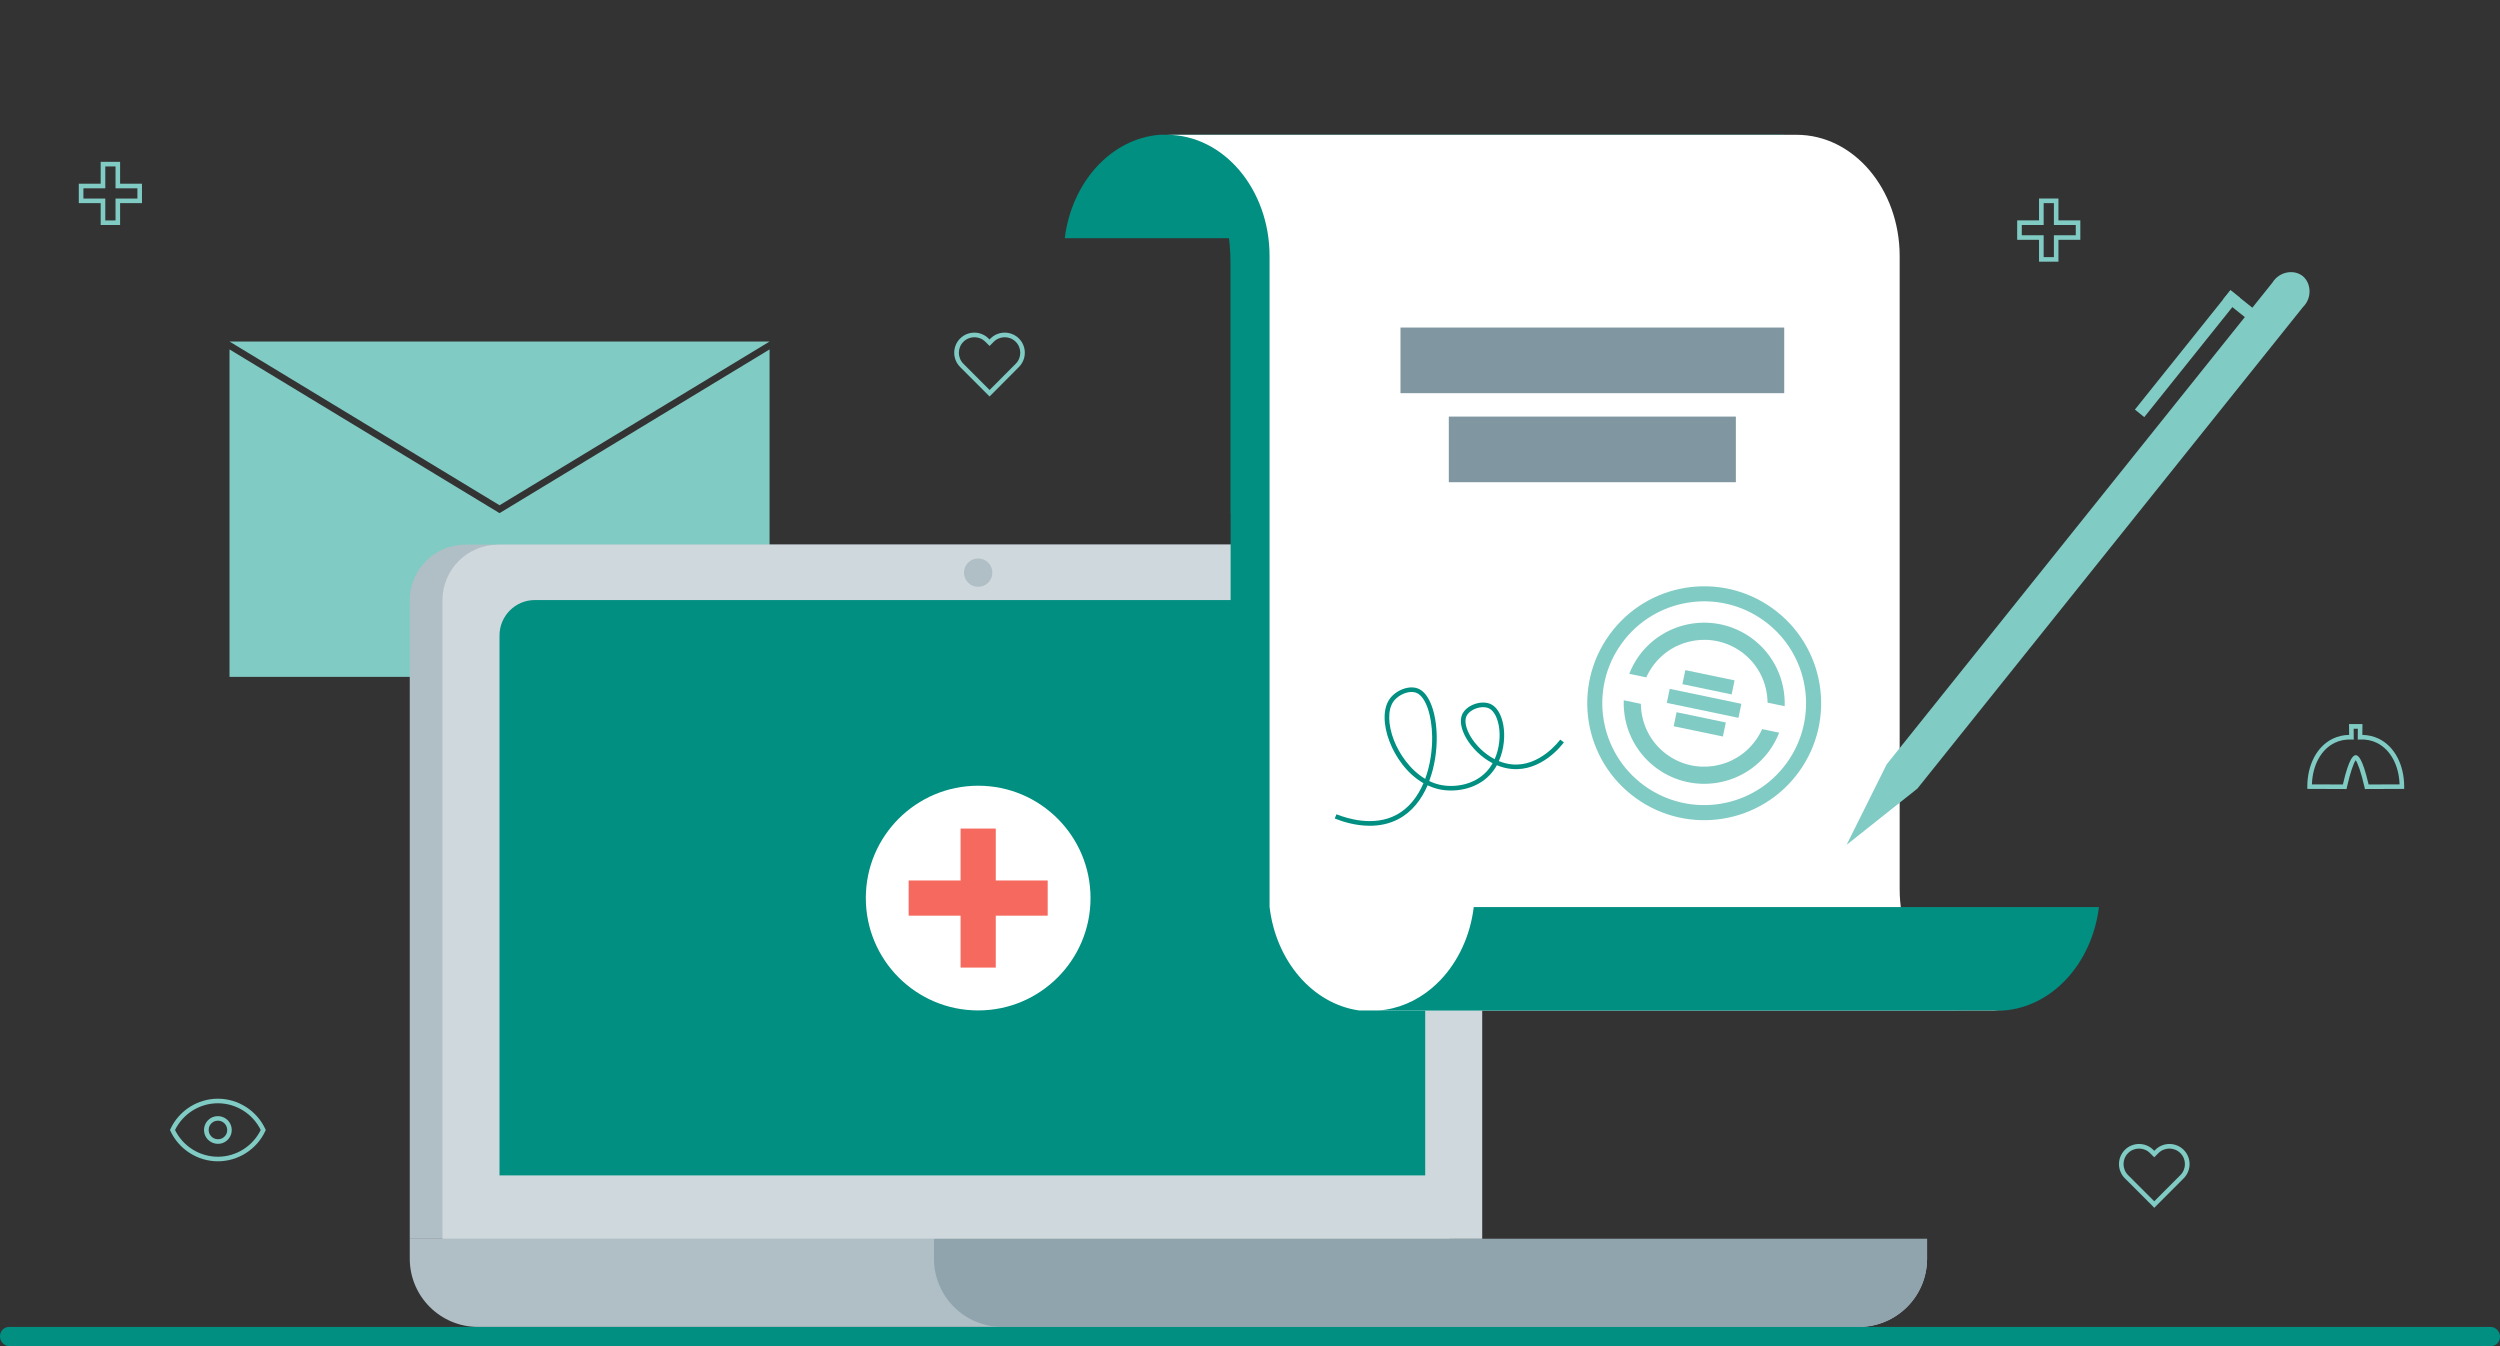
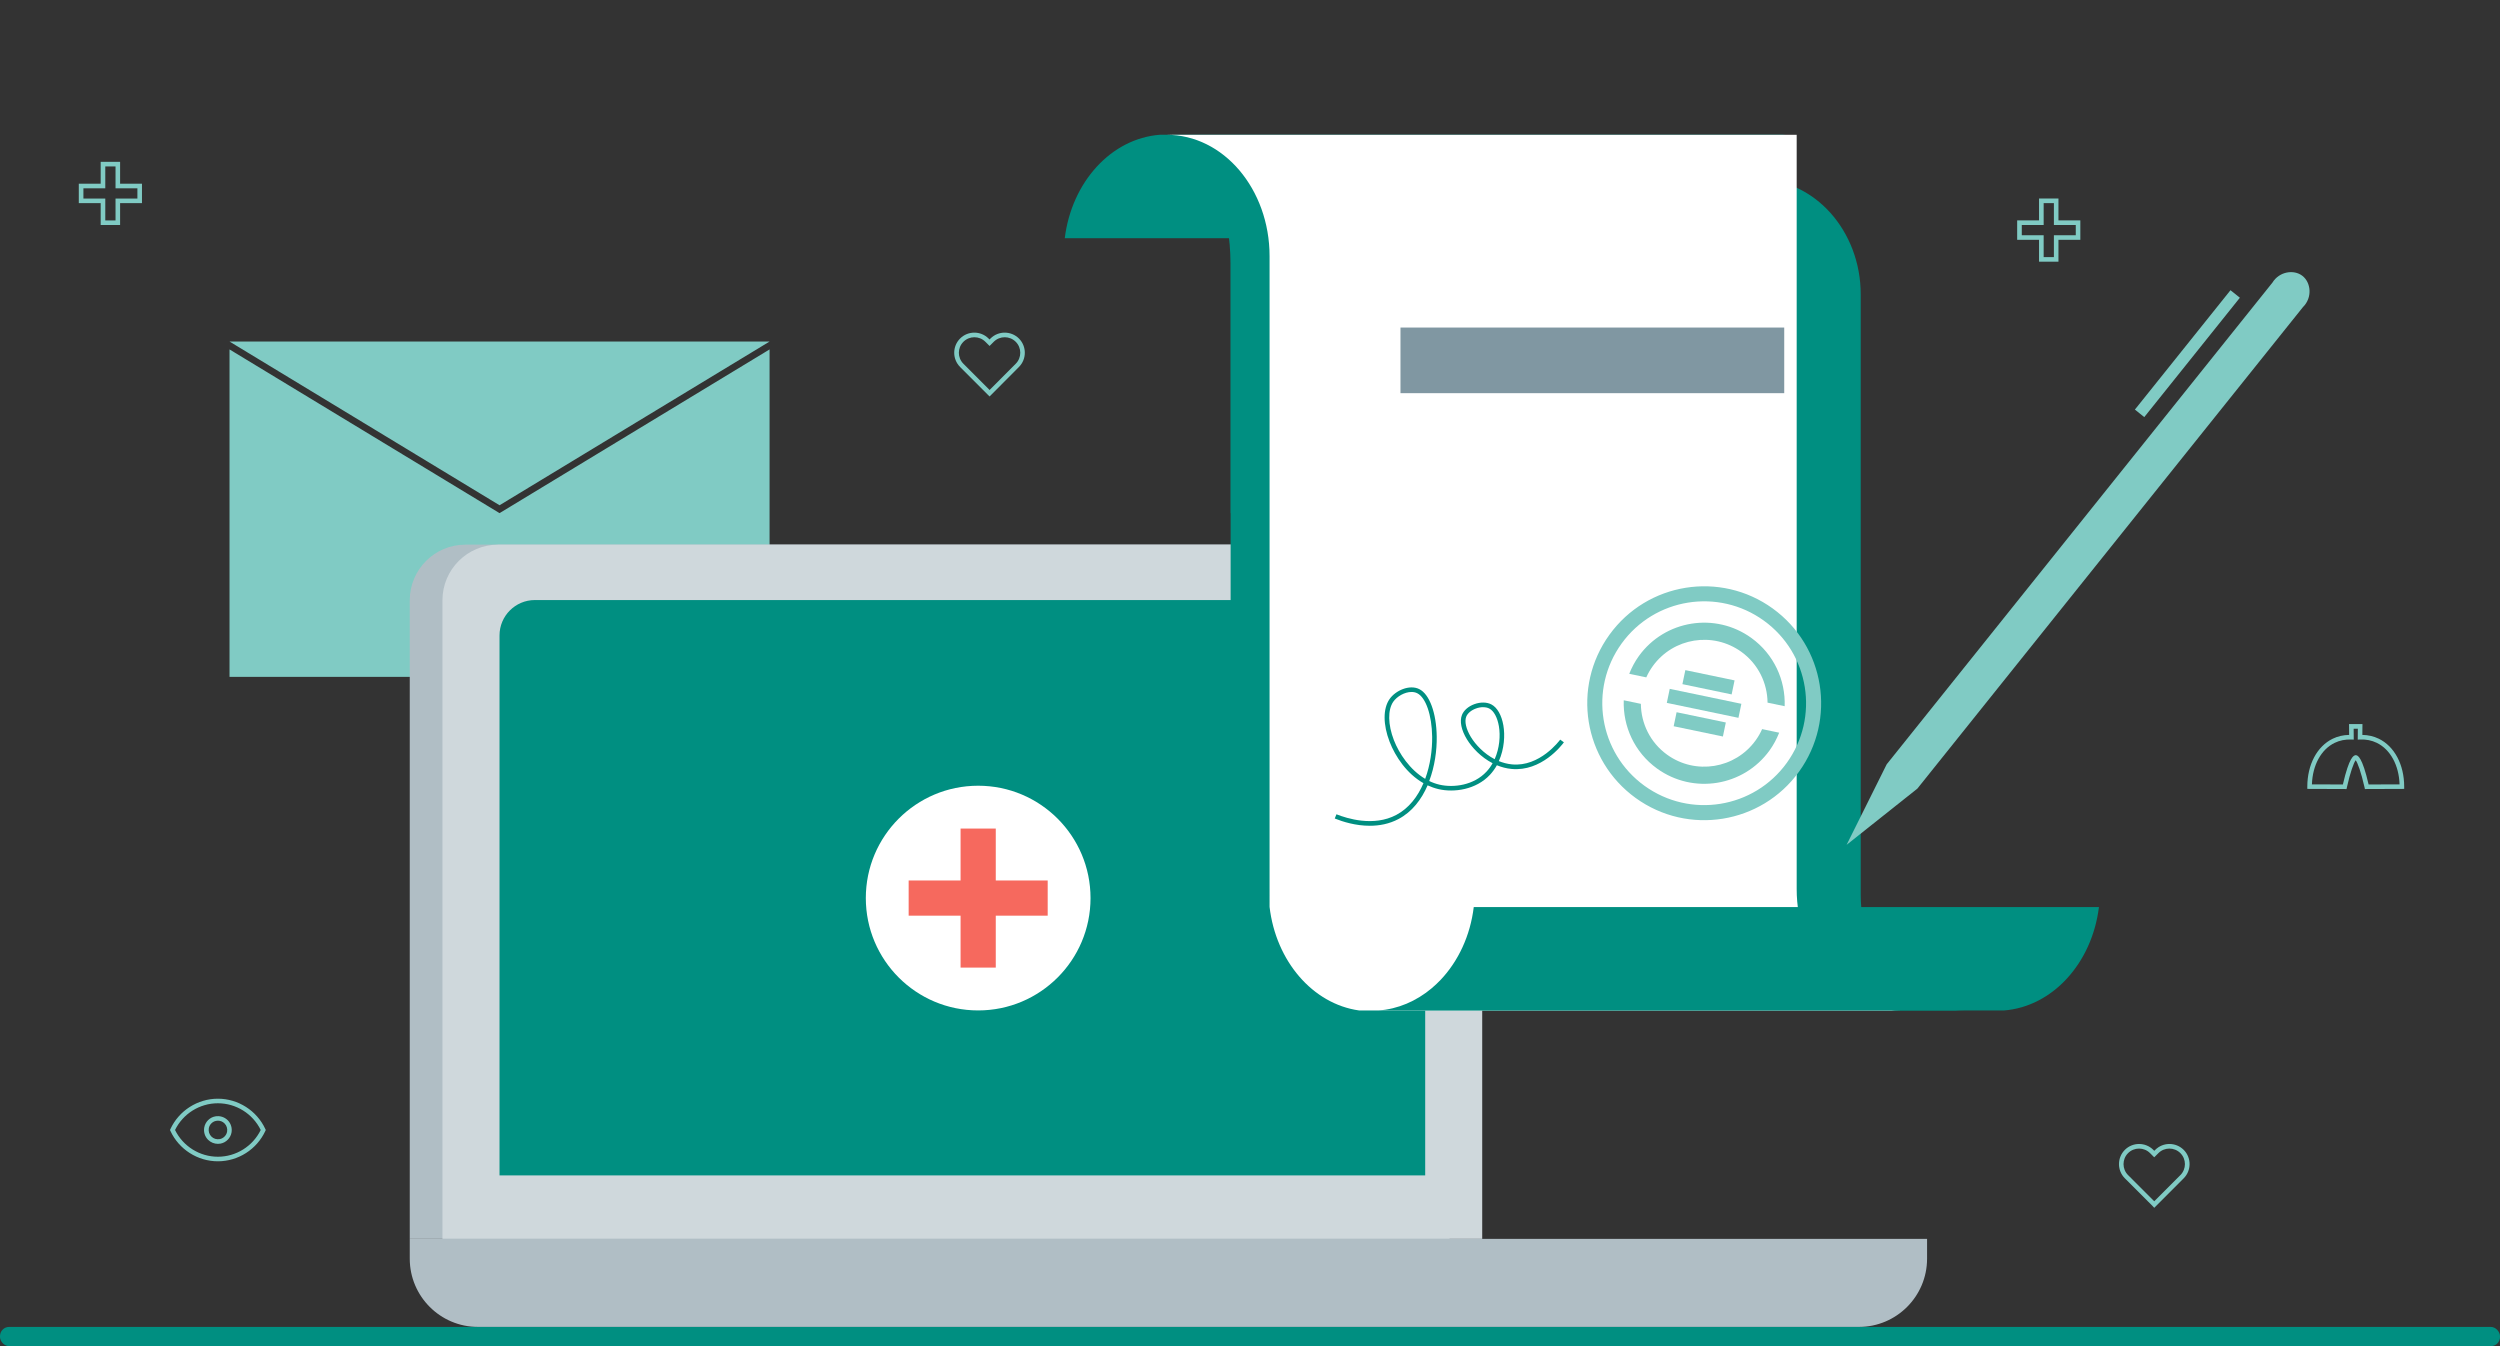
<svg xmlns="http://www.w3.org/2000/svg" id="_Слой_1" data-name="Слой 1" viewBox="0 0 520 280">
  <rect x="0" y="0" width="520" height="280" fill="#333333" stroke="none" />
  <defs>
    <style>
      .cls-1 {
        fill: #cfd8dc;
      }

      .cls-2 {
        fill: #fff;
      }

      .cls-3 {
        fill: #f6695e;
      }

      .cls-4 {
        fill: #008f81;
      }

      .cls-5 {
        fill: #80cbc4;
      }

      .cls-6 {
        fill: #90a4ae;
      }

      .cls-7 {
        fill: #8097a2;
      }

      .cls-8 {
        fill: #b0bec5;
      }
    </style>
  </defs>
  <g>
    <path class="cls-5" d="M103.9,106.73c-18.72-11.35-37.44-22.7-56.16-34.05h0v68.11h112.33V72.68h0l-56.16,34.05Z" />
    <path class="cls-5" d="M103.9,105.09c-18.72-11.35-37.44-22.7-56.16-34.05h112.33l-56.16,34.05Z" />
  </g>
  <path class="cls-8" d="M96.79,113.28h193.15c6.38,0,11.56,5.18,11.56,11.56v132.85H85.23V124.85c0-6.38,5.18-11.56,11.56-11.56Z" />
  <path class="cls-1" d="M103.59,113.28h193.15c6.38,0,11.56,5.18,11.56,11.56v132.85H92.03V124.85c0-6.38,5.18-11.56,11.56-11.56Z" />
  <path class="cls-8" d="M85.23,257.69H400.83v4.12c0,7.83-6.36,14.19-14.19,14.19H99.42c-7.83,0-14.19-6.36-14.19-14.19v-4.12h0Z" />
-   <path class="cls-6" d="M194.27,257.69h206.56v4.12c0,7.83-6.36,14.19-14.19,14.19H208.46c-7.83,0-14.19-6.36-14.19-14.19v-4.12h0Z" />
  <path class="cls-4" d="M111.25,124.81h177.83c4.06,0,7.36,3.3,7.36,7.36v112.31H103.9v-112.31c0-4.06,3.3-7.36,7.36-7.36Z" />
  <g>
    <circle class="cls-2" cx="203.46" cy="186.8" r="23.37" />
    <polygon class="cls-3" points="217.92 183.14 207.12 183.14 207.12 172.34 199.8 172.34 199.8 183.14 189 183.14 189 190.46 199.8 190.46 199.8 201.26 207.12 201.26 207.12 190.46 217.92 190.46 217.92 183.14" />
  </g>
  <path class="cls-5" d="M428.16,54.43h-4.04v-4.55h-4.55v-4.04h4.55v-4.55h4.04v4.55h4.55v4.04h-4.55v4.55Zm-3.08-.95h2.13v-4.55h4.55v-2.13h-4.55v-4.55h-2.13v4.55h-4.55v2.13h4.55v4.55Z" />
  <path class="cls-5" d="M24.98,46.8h-4.04v-4.55h-4.55v-4.04h4.55v-4.55h4.04v4.55h4.55v4.04h-4.55v4.55Zm-3.08-.95h2.13v-4.55h4.55v-2.13h-4.55v-4.55h-2.13v4.55h-4.55v2.13h4.55v4.55Z" />
  <path class="cls-5" d="M45.32,241.55c-4.22,0-8.1-2.48-9.87-6.31l-.09-.2,.09-.2c1.77-3.83,5.65-6.31,9.87-6.31s8.1,2.48,9.87,6.31l.09,.2-.09,.2c-1.77,3.83-5.65,6.31-9.87,6.31Zm-8.91-6.51c1.66,3.39,5.13,5.56,8.91,5.56s7.25-2.17,8.91-5.56c-1.66-3.39-5.13-5.56-8.91-5.56s-7.25,2.17-8.91,5.56Zm8.92,2.88c-.77,0-1.5-.3-2.05-.84-.68-.68-.97-1.65-.79-2.6,.22-1.14,1.13-2.06,2.27-2.27,.95-.18,1.92,.12,2.6,.79,.68,.68,.97,1.65,.79,2.6-.22,1.14-1.13,2.05-2.27,2.27h0c-.18,.03-.37,.05-.55,.05Zm0-4.82c-.13,0-.25,.01-.38,.04-.75,.14-1.37,.76-1.51,1.51-.12,.65,.07,1.29,.53,1.75,.46,.46,1.1,.65,1.75,.53,.75-.14,1.37-.77,1.51-1.51,.12-.65-.07-1.29-.53-1.75-.37-.37-.85-.57-1.37-.57Z" />
  <path class="cls-5" d="M491.9,164.12l-.08-.37c-.7-3.1-1.43-5.1-1.84-5.62-.39,.5-1.13,2.5-1.82,5.62l-.08,.37-8.16-.03v-.47c0-4.57,2.03-8.39,5.29-9.97,1.04-.5,2.18-.77,3.41-.79l-.02-2.26h1.4s1.39,0,1.39,0l-.02,2.26c1.23,.02,2.37,.29,3.41,.79h0c3.26,1.58,5.29,5.39,5.29,9.97v.47l-8.16,.03Zm-1.91-7.05l.11,.02c.31,.07,1.23,.28,2.57,6.08l6.44-.02c-.13-3.99-1.92-7.27-4.74-8.64-1.04-.5-2.21-.75-3.46-.69l-.5,.02,.02-2.27h-.43s-.44,0-.44,0l.02,2.27-.5-.02c-1.26-.05-2.42,.19-3.46,.69-2.82,1.36-4.61,4.64-4.74,8.64l6.44,.02c1.33-5.79,2.26-6,2.57-6.08l.11-.02Z" />
  <path class="cls-5" d="M448.08,251.22l-.33-.35-5.61-5.61h0s-.17-.17-.17-.17c-1.63-1.63-1.63-4.29,0-5.92,1.63-1.63,4.29-1.63,5.92,0l.2,.2,.2-.2c1.63-1.63,4.28-1.63,5.92,0h0c1.63,1.63,1.63,4.29,0,5.92l-6.13,6.14Zm-4.54-5.9l4.54,4.54h.01s0,0,0,0l5.43-5.44c1.26-1.26,1.26-3.31,0-4.57h0c-1.26-1.26-3.31-1.26-4.57,0l-.87,.87-.87-.87c-1.26-1.26-3.31-1.26-4.57,0-1.26,1.26-1.26,3.31,0,4.57l.91,.9h0Z" />
  <path class="cls-5" d="M205.84,82.47l-.36-.35-5.6-5.6h0s-.18-.19-.18-.19c-1.63-1.63-1.63-4.29,0-5.92,1.63-1.63,4.29-1.63,5.92,0l.2,.2,.2-.2c1.63-1.63,4.28-1.63,5.92,0h0c1.63,1.63,1.63,4.29,0,5.92l-6.1,6.13Zm-.03-1.37l.02,.02,5.44-5.46c1.26-1.26,1.26-3.31,0-4.57h0c-1.26-1.26-3.31-1.26-4.57,0l-.87,.87-.87-.87c-1.26-1.26-3.31-1.26-4.57,0-1.26,1.26-1.26,3.31,0,4.57l.89,.89h0s4.54,4.55,4.54,4.55Z" />
-   <circle class="cls-8" cx="203.46" cy="119.11" r="2.95" />
  <g>
    <path class="cls-4" d="M387.03,186.21V61.25c0-6.61-2.4-12.6-6.28-16.95-3.87-4.33-9.22-7.01-15.14-7.01H234.55c4.88,2.06,9.94,4.39,15.14,7.01,1.93,.97,3.79,1.95,5.62,2.94,.4,2.38,.63,4.9,.63,7.5v51.99h.03v83.01c1.33,10.71,8.98,19.15,18.59,20.43h133.91c-11.85,0-21.44-10.73-21.44-23.96Z" />
    <path class="cls-4" d="M221.47,49.55c1.44-11.68,9.65-20.74,19.79-21.52h130.09c-4.09,.29-7.89,1.95-11.04,4.58-.67,.56-1.31,1.16-1.92,1.8-3.64,3.85-6.16,9.14-6.88,15.13H221.47Z" />
-     <path class="cls-2" d="M416.57,210.17h-133.91c-9.61-1.36-17.27-10.25-18.59-21.53V53.28c0-6.97-2.4-13.28-6.28-17.86-3.87-4.56-9.22-7.38-15.14-7.38h131.06c5.92,0,11.27,2.83,15.14,7.38,3.88,4.58,6.28,10.89,6.28,17.86V184.93c0,13.94,9.59,25.24,21.44,25.24Z" />
+     <path class="cls-2" d="M416.57,210.17h-133.91c-9.61-1.36-17.27-10.25-18.59-21.53V53.28c0-6.97-2.4-13.28-6.28-17.86-3.87-4.56-9.22-7.38-15.14-7.38h131.06V184.93c0,13.94,9.59,25.24,21.44,25.24Z" />
    <rect class="cls-7" x="291.3" y="68.13" width="79.82" height="13.65" />
-     <rect class="cls-7" x="301.35" y="86.65" width="59.71" height="13.65" />
    <path class="cls-4" d="M284.9,171.76c-2.9,0-5.56-.82-7.27-1.51l.35-.88c2.18,.87,7.75,2.63,12.45,.13,2.64-1.4,4.47-3.83,5.65-6.6-3.45-1.96-5.84-5.5-7.04-8.61-1.38-3.57-1.39-6.89-.02-8.87,1.25-1.81,4.16-3.09,6.18-2.09,2.14,1.06,3.57,4.95,3.64,9.9,.04,2.84-.41,6.17-1.56,9.22,.67,.33,1.38,.58,2.13,.76,2.97,.69,7.15,.12,9.78-2.71,.5-.53,.92-1.12,1.27-1.75-2.42-1.25-4.28-3.24-5.34-4.97-1.18-1.93-1.55-3.78-1.03-5.08,.39-.96,1.32-1.77,2.56-2.23,1.28-.47,2.61-.45,3.56,.05,1.22,.64,2.12,2.23,2.49,4.36,.35,2.03,.21,4.86-.94,7.43,.85,.34,1.76,.59,2.72,.68,5.78,.57,9.87-4.92,10.04-5.15l.77,.56c-.46,.63-4.68,6.13-10.89,5.54-1.08-.1-2.11-.38-3.05-.77-.39,.7-.87,1.37-1.44,1.99-2.9,3.1-7.46,3.73-10.69,2.98-.8-.19-1.56-.46-2.28-.79-1.26,2.92-3.21,5.5-6.04,7-1.96,1.04-4.03,1.41-5.98,1.41Zm8.69-27.83c-1.41,0-3.01,.91-3.79,2.03-1.17,1.7-1.12,4.76,.13,7.99,1.08,2.78,3.32,6.16,6.51,8.05,1.07-2.89,1.48-6.05,1.45-8.75-.06-4.53-1.32-8.17-3.11-9.06-.36-.18-.76-.26-1.18-.26Zm14.91,3.16c-.48,0-1,.09-1.51,.28-.98,.36-1.73,.99-2.01,1.69-.4,1-.04,2.58,.96,4.23,.98,1.61,2.71,3.46,4.95,4.62,1.01-2.27,1.22-4.87,.88-6.86-.31-1.81-1.05-3.18-1.99-3.67-.35-.19-.8-.28-1.28-.28Z" />
    <g>
      <g>
        <path class="cls-5" d="M368.72,126.56c-10.89-7.87-26.09-5.42-33.96,5.47-7.87,10.89-5.42,26.09,5.47,33.96,10.89,7.87,26.09,5.42,33.96-5.47,7.87-10.89,5.42-26.09-5.47-33.96Zm2.93,32.12c-6.85,9.49-20.1,11.62-29.59,4.77-9.49-6.85-11.62-20.1-4.77-29.59,6.85-9.49,20.1-11.62,29.59-4.77,9.49,6.85,11.62,20.1,4.77,29.59Z" />
        <g>
          <path class="cls-5" d="M366.52,151.66c-.36,.81-.81,1.59-1.35,2.34-4.27,5.91-12.51,7.24-18.42,2.97-3.53-2.55-5.41-6.52-5.45-10.57l-3.56-.74c-.19,5.4,2.22,10.8,6.93,14.2,7.5,5.42,17.98,3.73,23.4-3.77,.84-1.17,1.49-2.41,2-3.69l-3.53-.74Z" />
          <path class="cls-5" d="M342.43,140.89c.36-.81,.81-1.59,1.35-2.34,4.27-5.91,12.51-7.23,18.42-2.97,3.53,2.55,5.41,6.52,5.45,10.57l3.56,.74c.19-5.4-2.22-10.8-6.93-14.2-7.5-5.42-17.98-3.73-23.4,3.77-.84,1.17-1.49,2.41-2,3.69l3.53,.74Z" />
        </g>
      </g>
      <rect class="cls-5" x="350.15" y="140.41" width="10.46" height="2.98" transform="translate(36.44 -69.55) rotate(11.78)" />
      <rect class="cls-5" x="346.86" y="144.79" width="15.22" height="2.98" transform="translate(37.31 -69.27) rotate(11.78)" />
      <rect class="cls-5" x="348.33" y="149.16" width="10.46" height="2.98" transform="translate(38.19 -68.99) rotate(11.78)" />
    </g>
    <path class="cls-4" d="M436.58,188.66c-1.44,11.68-9.65,20.74-19.79,21.52h-130.09c4.09-.29,7.89-1.95,11.04-4.58,.67-.56,1.31-1.16,1.92-1.8,3.64-3.85,6.16-9.14,6.88-15.13h130.05Z" />
  </g>
  <g>
    <path class="cls-5" d="M398.78,164.06c-4.9,3.89-9.79,7.78-14.69,11.67,2.78-5.58,5.56-11.17,8.34-16.75,26.74-33.4,53.49-66.79,80.23-100.19,1.42-2.32,4.44-2.79,6.22-1.43,1.83,1.4,2.13,4.56,.13,6.52-26.74,33.4-53.49,66.79-80.23,100.19Z" />
-     <rect class="cls-5" x="465.39" y="59.63" width="2.5" height="8.97" transform="translate(124.91 388.29) rotate(-51.31)" />
    <rect class="cls-5" x="439.05" y="72.29" width="31.81" height="2.5" transform="translate(113.18 382.7) rotate(-51.31)" />
  </g>
  <rect class="cls-4" x="0" y="276" width="520" height="4" rx="1.9" ry="1.9" />
</svg>